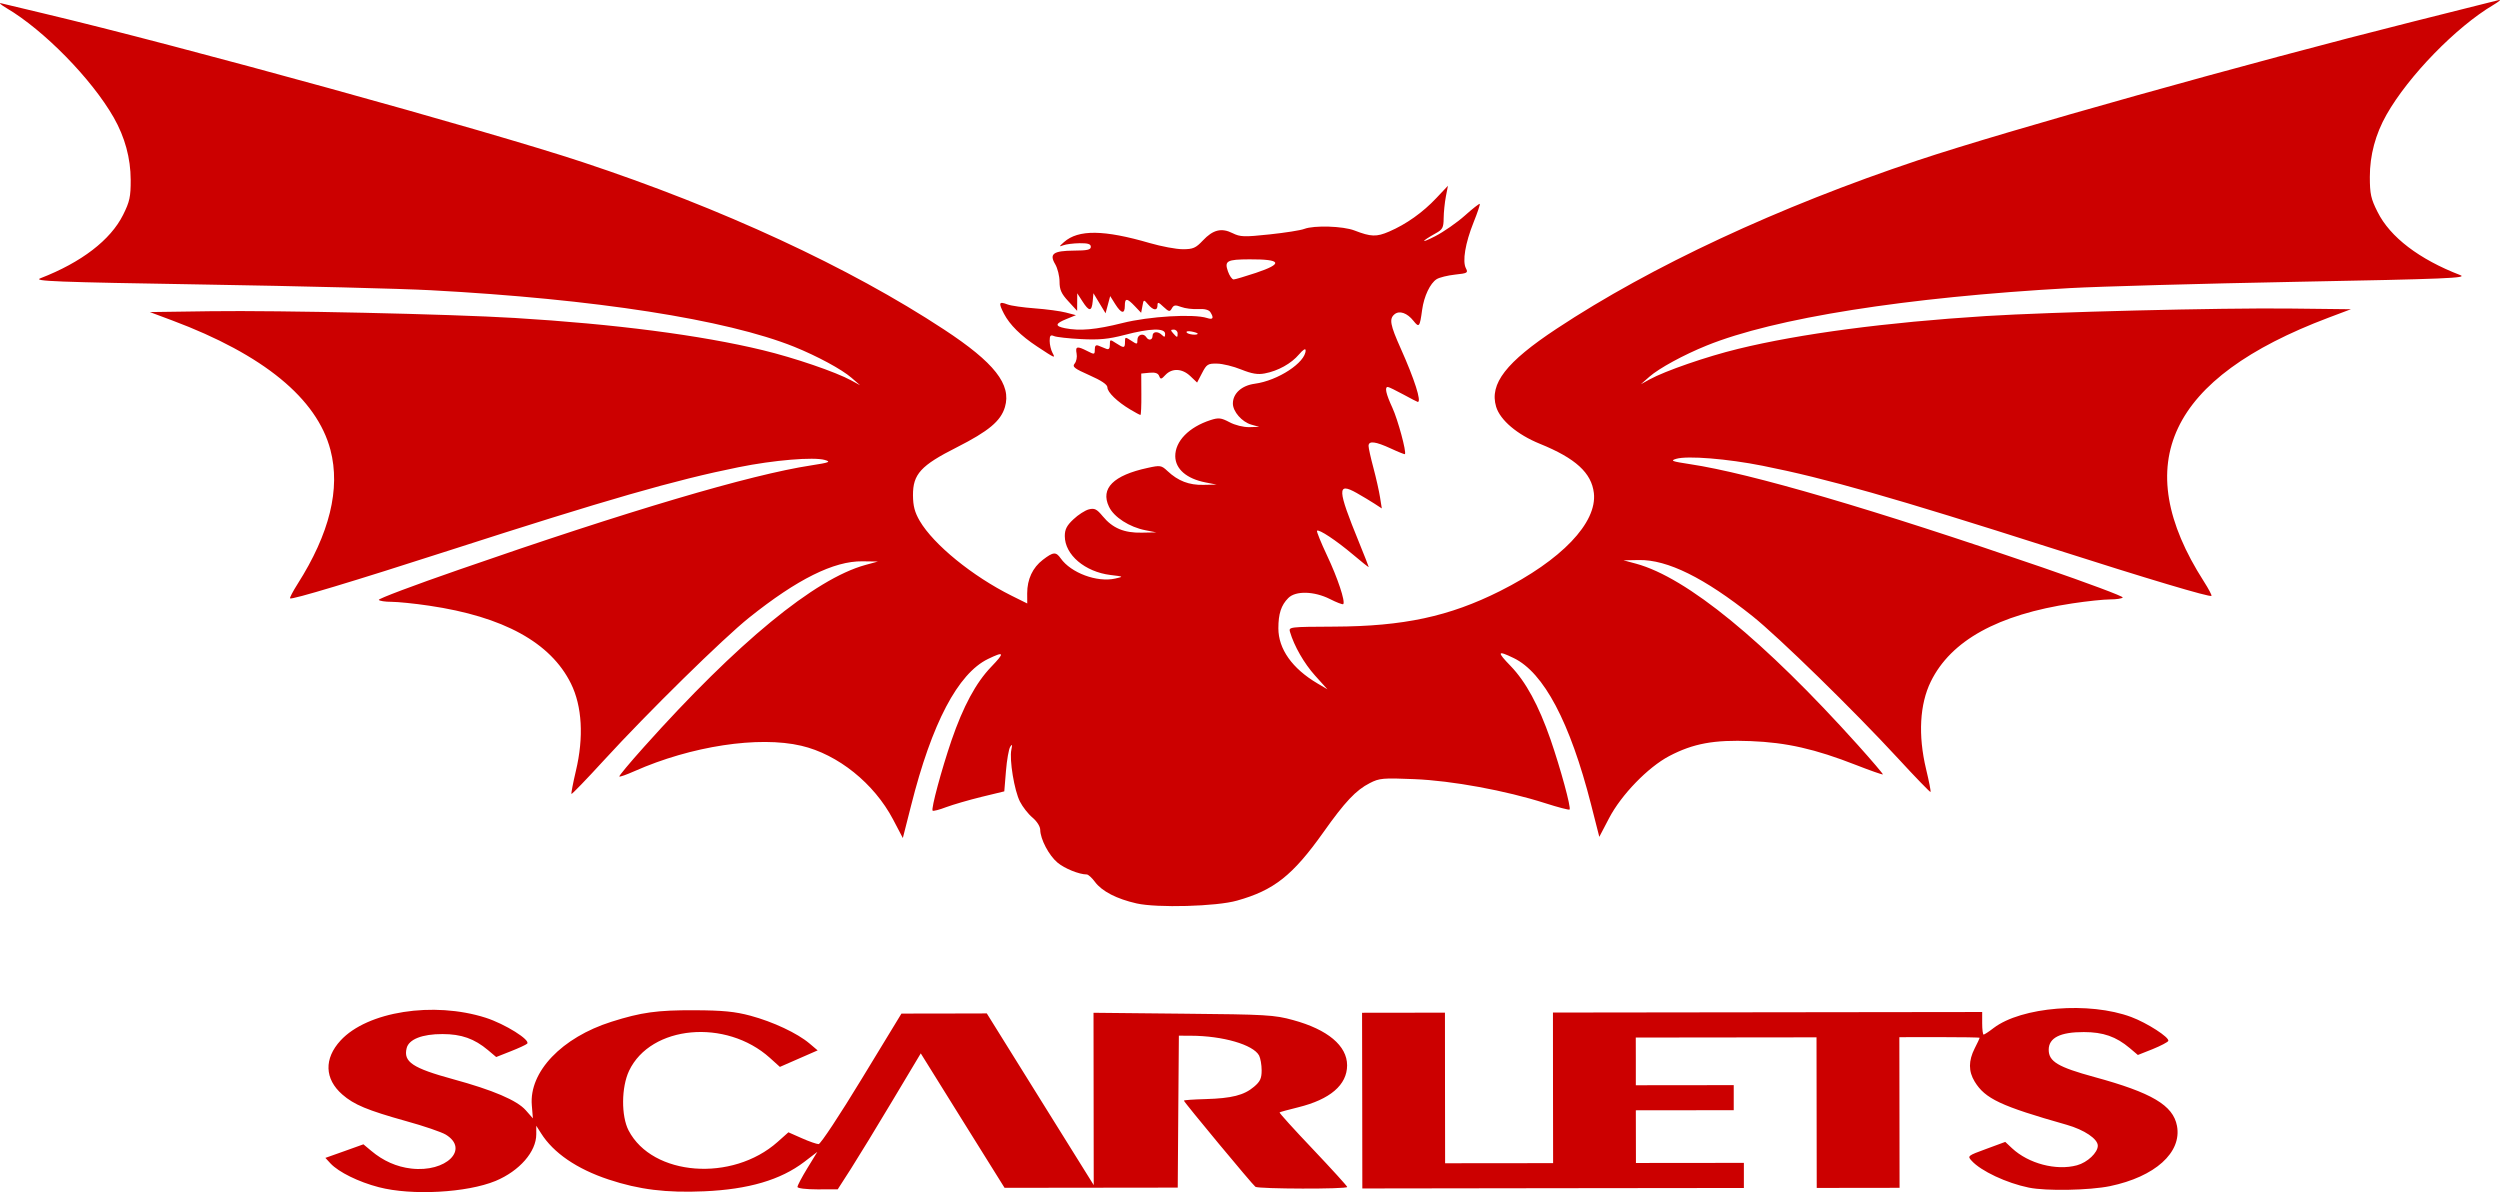
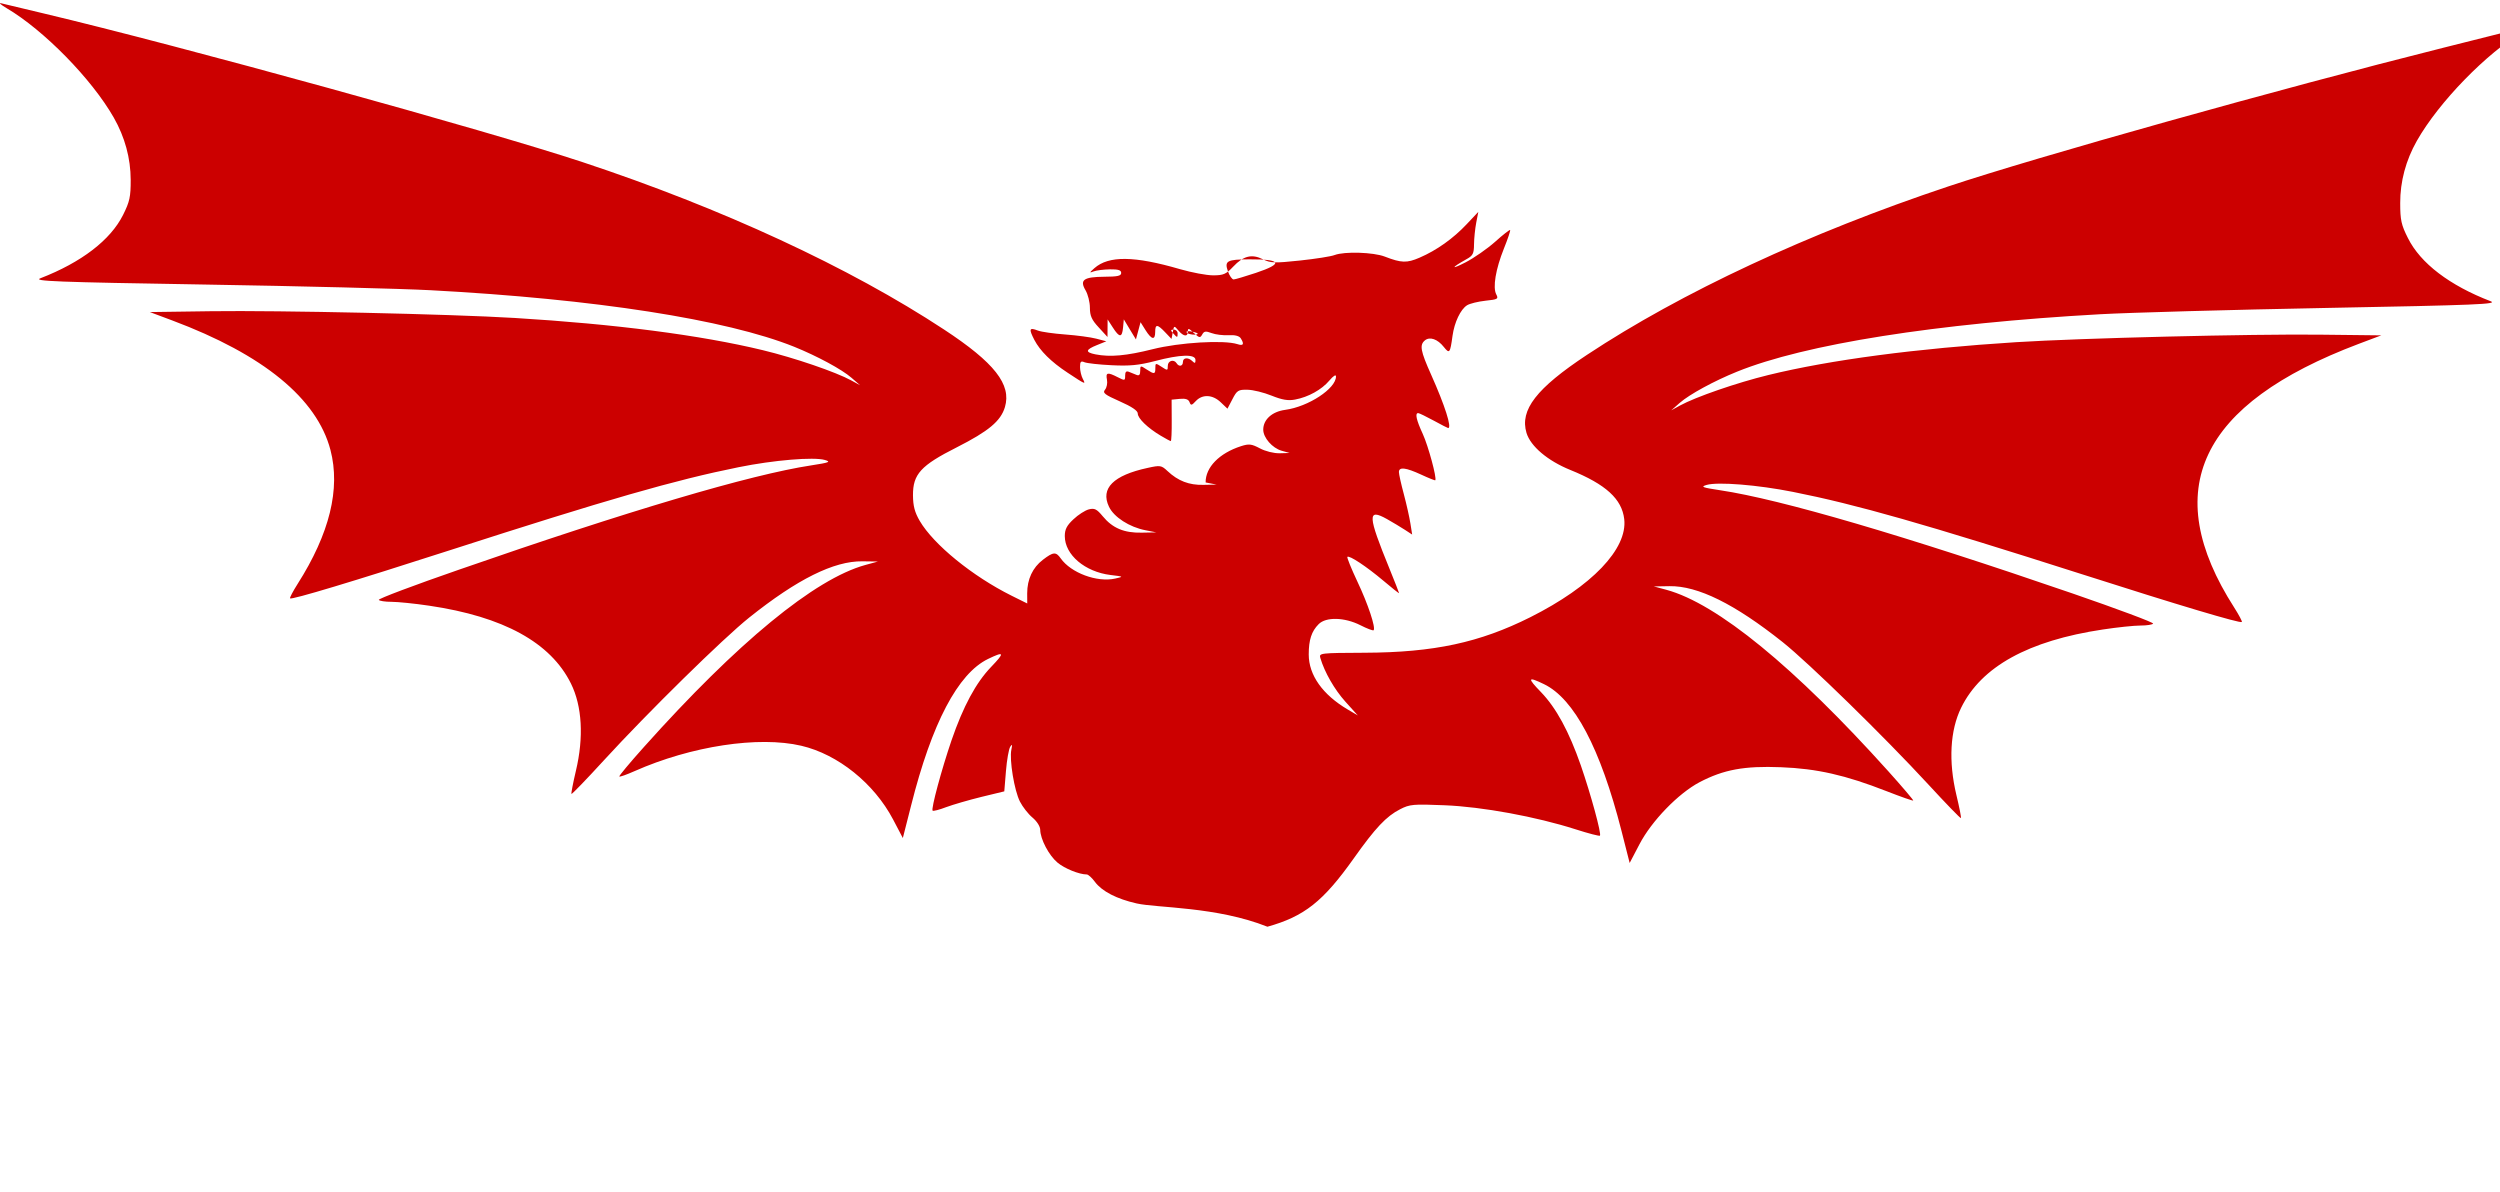
<svg xmlns="http://www.w3.org/2000/svg" id="Layer_1" x="0px" y="0px" viewBox="0 0 466 222.21" style="enable-background:new 0 0 466 222.21;" xml:space="preserve">
  <style type="text/css"> .st0{fill:#CC0000;} </style>
  <g>
-     <path id="path2241_18_" class="st0" d="M211.87,168.4c-3.71-0.84-6.45-2.25-7.76-4c-0.56-0.77-1.26-1.4-1.53-1.4 c-1.42,0-4.15-1.11-5.46-2.21c-1.61-1.35-3.2-4.38-3.22-6.11c-0.01-0.63-0.62-1.59-1.44-2.28c-0.79-0.65-1.84-2-2.34-2.98 c-1.05-2.04-2-7.81-1.6-9.69c0.2-0.99,0.15-1.1-0.22-0.52c-0.26,0.41-0.62,2.44-0.79,4.52l-0.31,3.78l-4.25,1.03 c-2.36,0.58-5.31,1.44-6.58,1.91c-1.27,0.49-2.41,0.78-2.53,0.66c-0.32-0.31,1.67-7.68,3.52-13.1c2.19-6.36,4.56-10.76,7.39-13.7 c2.58-2.68,2.48-2.96-0.58-1.48c-5.61,2.73-10.48,11.97-14.34,27.32l-1.54,6.06l-1.82-3.47c-3.54-6.72-10.27-12.13-17.1-13.73 c-7.95-1.87-20.56,0.06-31.09,4.73c-1.46,0.65-2.74,1.11-2.84,1c-0.1-0.09,1.97-2.58,4.61-5.52 c17.43-19.48,31.82-31.31,41.26-33.91l2.34-0.64l-2.9-0.04c-5.3-0.07-12.14,3.33-21.09,10.48c-4.85,3.87-18.85,17.62-27.09,26.61 c-3.24,3.54-5.97,6.37-6.05,6.27c-0.08-0.08,0.29-2.02,0.83-4.31c1.49-6.26,1.16-12.05-0.92-16.26 c-3.78-7.65-12.57-12.48-26.44-14.52c-2.68-0.4-5.85-0.72-7.02-0.72c-1.17,0-2.24-0.16-2.36-0.36c-0.13-0.21,6.59-2.74,14.94-5.63 C117,95.25,139.9,88.47,151.19,86.75c3.42-0.53,3.75-0.66,2.57-1.01c-2.07-0.6-9.55,0.02-16.1,1.35 c-11.82,2.38-24.49,6.02-53.79,15.47c-18,5.81-29.51,9.27-29.8,8.98c-0.11-0.1,0.53-1.31,1.41-2.7c5.96-9.38,8.01-17.71,6.12-24.96 c-2.52-9.6-12.5-17.78-29.47-24.14l-4.2-1.57l11.44-0.16c12.65-0.17,44.56,0.53,56.6,1.26c18.65,1.13,34.63,3.2,46.2,6 c5.88,1.42,13.61,4.06,16.52,5.65l1.63,0.89l-1.6-1.39c-1.82-1.58-6.38-4.04-10.68-5.78c-12.67-5.09-37.13-8.9-67.74-10.54 c-5.41-0.29-24.37-0.77-42.12-1.06c-28.07-0.46-32.07-0.63-30.65-1.17c7.67-2.97,13.07-7.13,15.41-11.81 c1.23-2.46,1.43-3.37,1.42-6.54c-0.01-4.02-1.08-7.96-3.16-11.61C17.09,14.71,8.17,5.61,1.23,1.52C0.16,0.89-0.31,0.47,0.21,0.61 c0.51,0.13,4.09,0.99,7.95,1.9c25.57,6.07,82.55,21.79,100.4,27.7c26,8.61,49.77,19.61,67.42,31.22 c9.39,6.17,12.59,10.24,11.34,14.45c-0.78,2.61-3.04,4.49-8.97,7.5c-6.72,3.39-8.19,5-8.17,8.95c0.02,2.02,0.33,3.17,1.26,4.77 c2.6,4.42,9.8,10.29,17.12,13.94l2.92,1.45l-0.01-1.89c0-2.63,1.02-4.8,2.92-6.25c1.94-1.49,2.44-1.53,3.32-0.28 c1.91,2.72,6.78,4.53,10.15,3.78c1.63-0.37,1.63-0.37-0.86-0.67c-4.75-0.58-8.52-3.76-8.52-7.25c0-1.25,0.37-1.98,1.62-3.14 c0.88-0.84,2.17-1.66,2.86-1.84c1.06-0.27,1.48-0.06,2.59,1.28c1.83,2.22,3.99,3.13,7.27,3.06l2.73-0.05l-2.03-0.4 c-2.99-0.58-5.9-2.45-6.81-4.4c-1.62-3.4,0.82-5.84,7.21-7.22c2.36-0.52,2.56-0.49,3.7,0.58c1.98,1.86,4.03,2.64,6.69,2.58 l2.48-0.05l-2.06-0.4c-3.54-0.69-5.62-2.49-5.66-4.87c-0.03-2.82,2.54-5.45,6.59-6.76c1.5-0.48,1.96-0.42,3.52,0.4 c1.02,0.55,2.6,0.94,3.67,0.92l1.88-0.05l-1.49-0.42c-1.74-0.5-3.43-2.43-3.43-3.93c0-1.88,1.64-3.36,4.08-3.69 c4.33-0.58,9.48-3.97,9.48-6.22c0-0.43-0.47-0.14-1.23,0.75c-1.43,1.7-3.92,3.09-6.4,3.55c-1.29,0.25-2.4,0.06-4.37-0.73 c-1.45-0.59-3.48-1.09-4.5-1.1c-1.7-0.04-1.96,0.12-2.8,1.75l-0.93,1.78l-1.25-1.19c-1.51-1.45-3.41-1.54-4.64-0.24 c-0.78,0.85-0.93,0.87-1.18,0.21c-0.2-0.53-0.74-0.71-1.81-0.61l-1.53,0.15l0.02,3.86c0.02,2.13-0.06,3.86-0.17,3.86 c-0.11,0-0.96-0.45-1.89-1.01c-2.42-1.44-4.28-3.23-4.27-4.14c0-0.51-1.13-1.28-3.34-2.25c-2.84-1.26-3.25-1.58-2.76-2.18 c0.32-0.38,0.49-1.22,0.36-1.87c-0.26-1.36,0.1-1.43,2-0.46c1.33,0.68,1.39,0.67,1.39-0.29c0-0.7,0.2-0.91,0.7-0.71 c0.39,0.15,1.01,0.41,1.41,0.57c0.5,0.21,0.7-0.02,0.7-0.76c0-1,0.04-1.01,1.15-0.28c1.49,0.97,1.67,0.95,1.67-0.24 c0-0.95,0.04-0.95,1.17-0.22c1.1,0.73,1.15,0.72,1.15-0.18c0-0.97,1.13-1.31,1.65-0.48c0.43,0.7,1.17,0.55,1.17-0.24 c0-0.84,1-0.92,1.78-0.14c0.44,0.44,0.57,0.38,0.56-0.24c0-1.12-2.79-1.05-7.58,0.21c-2.99,0.78-4.72,0.94-8.05,0.77 c-2.34-0.11-4.63-0.37-5.07-0.56c-0.66-0.28-0.82-0.11-0.82,0.9c0,0.69,0.24,1.68,0.52,2.21c0.58,1.09,0.55,1.08-2.86-1.17 c-3.06-2.02-5.09-4.04-6.17-6.09c-1.07-2.08-0.96-2.37,0.66-1.75c0.65,0.25,2.94,0.57,5.09,0.73c2.16,0.16,4.76,0.51,5.79,0.78 l1.87,0.49l-1.75,0.71c-2.14,0.86-2.22,1.33-0.3,1.72c2.77,0.55,5.81,0.27,10.7-0.96c4.99-1.26,13.28-1.75,15.79-0.94 c1.12,0.37,1.32,0.01,0.61-1.1c-0.28-0.43-1.08-0.64-2.27-0.57c-1.01,0.06-2.43-0.11-3.16-0.39c-1.09-0.41-1.4-0.37-1.75,0.27 c-0.38,0.68-0.54,0.64-1.56-0.3c-0.93-0.89-1.11-0.93-1.11-0.28c0,1.06-0.78,0.99-1.76-0.17c-0.81-0.95-0.83-0.95-1.05,0.31 l-0.24,1.26l-1.17-1.23c-1.47-1.55-1.87-1.56-1.87-0.08c0,1.59-0.66,1.48-1.79-0.31l-0.94-1.5l-0.43,1.61l-0.43,1.6l-1.13-1.86 l-1.13-1.88l-0.14,1.53c-0.18,1.91-0.67,1.92-1.9,0l-0.98-1.52l-0.01,1.64l-0.01,1.64l-1.64-1.79c-1.31-1.41-1.64-2.16-1.64-3.66 c0-1.04-0.37-2.5-0.81-3.25c-1.15-1.94-0.36-2.5,3.5-2.53c2.48-0.01,3.15-0.16,3.14-0.71c0-0.52-0.53-0.69-2.1-0.67 c-1.16,0.02-2.53,0.19-3.05,0.39c-0.81,0.32-0.79,0.23,0.16-0.61c2.67-2.35,7.43-2.3,15.97,0.19c2.17,0.63,4.95,1.15,6.17,1.15 c1.9,0,2.41-0.22,3.73-1.62c1.9-2.02,3.47-2.41,5.55-1.37c1.43,0.71,2.15,0.73,6.88,0.23c2.9-0.31,5.82-0.76,6.49-1.03 c1.82-0.69,7.22-0.53,9.35,0.3c3.07,1.19,4.1,1.22,6.46,0.2c3.19-1.37,6.29-3.58,8.79-6.24l2.17-2.3l-0.39,2.02 c-0.21,1.11-0.4,2.93-0.41,4.03c-0.01,1.75-0.21,2.12-1.46,2.8c-2.84,1.59-2.94,2.01-0.12,0.56c1.57-0.81,4.06-2.54,5.52-3.84 c1.44-1.3,2.71-2.28,2.79-2.19c0.09,0.1-0.43,1.65-1.16,3.46c-1.54,3.85-2.11,7.26-1.42,8.55c0.44,0.84,0.28,0.93-2.01,1.17 c-1.38,0.15-2.93,0.53-3.44,0.85c-1.21,0.76-2.36,3.17-2.71,5.71c-0.44,3.23-0.56,3.39-1.62,2.06c-1.16-1.47-2.61-1.97-3.52-1.23 c-1.04,0.86-0.83,1.96,1.16,6.41c2.55,5.7,3.91,9.94,3.17,9.94c-0.08,0-1.3-0.63-2.69-1.39c-1.4-0.76-2.69-1.39-2.89-1.4 c-0.64-0.02-0.37,1.25,0.85,3.89c1.02,2.23,2.65,8.23,2.33,8.63c-0.04,0.07-1.23-0.4-2.62-1.05c-2.89-1.33-4.16-1.49-4.16-0.48 c0,0.39,0.41,2.23,0.91,4.1c0.5,1.87,1.05,4.33,1.23,5.47l0.33,2.08l-1.35-0.88c-0.74-0.48-2.25-1.39-3.35-2.01 c-3.67-2.05-3.6-0.72,0.45,9.2c0.99,2.44,1.81,4.52,1.81,4.61c0,0.09-1.32-0.95-2.93-2.32c-3.16-2.66-6.36-4.78-6.71-4.44 c-0.11,0.11,0.73,2.19,1.87,4.61c1.97,4.15,3.46,8.63,3.02,9.07c-0.11,0.11-1.23-0.31-2.48-0.95c-2.94-1.48-6.4-1.57-7.76-0.19 c-1.33,1.33-1.85,2.93-1.85,5.65c0,3.85,2.59,7.5,7.27,10.26l1.88,1.11l-2.3-2.55c-2.06-2.29-3.9-5.5-4.69-8.17 c-0.26-0.91-0.05-0.93,8.26-0.97c12.92-0.05,21.44-1.89,30.88-6.62c11.48-5.77,18.14-12.73,17.51-18.28 c-0.44-3.76-3.41-6.48-10.07-9.18c-4.21-1.71-7.39-4.4-8.15-6.9c-1.28-4.28,1.85-8.32,11.28-14.55 c17.62-11.65,41.32-22.7,67.34-31.39c16.44-5.49,61.83-18.21,92.16-25.82c8.35-2.09,15.61-3.92,16.12-4.05 c0.52-0.14,0.05,0.27-1.02,0.91c-6.94,4.11-15.81,13.23-19.91,20.45c-2.07,3.65-3.12,7.59-3.11,11.61c0,3.17,0.2,4.08,1.44,6.53 c2.33,4.68,7.75,8.82,15.42,11.77c1.43,0.55-2.58,0.72-30.64,1.25c-17.76,0.34-36.71,0.87-42.11,1.17 c-30.62,1.71-55.07,5.58-67.73,10.71c-4.3,1.74-8.85,4.22-10.67,5.81l-1.59,1.4l1.63-0.9c2.9-1.59,10.62-4.26,16.49-5.69 c11.57-2.83,27.54-4.94,46.19-6.12c12.04-0.76,43.96-1.54,56.6-1.4l11.44,0.13l-4.19,1.58c-29.72,11.22-37.29,27.21-23.22,49.16 c0.88,1.38,1.52,2.59,1.42,2.69c-0.29,0.29-11.8-3.14-29.82-8.91c-29.33-9.37-42.01-12.99-53.84-15.34 c-6.56-1.31-14.04-1.91-16.1-1.3c-1.19,0.35-0.85,0.48,2.57,1c11.29,1.7,34.21,8.42,65.69,19.25c8.35,2.88,15.08,5.39,14.96,5.6 c-0.13,0.2-1.18,0.36-2.36,0.36c-1.17,0-4.33,0.33-7.02,0.74c-13.87,2.08-22.65,6.92-26.4,14.58c-2.07,4.22-2.38,10-0.89,16.26 c0.55,2.29,0.94,4.23,0.84,4.31c-0.08,0.09-2.81-2.73-6.06-6.26c-8.26-8.96-22.31-22.68-27.16-26.54 c-8.97-7.13-15.81-10.51-21.11-10.43l-2.9,0.05l2.34,0.63c9.45,2.57,23.87,14.37,41.35,33.81c2.63,2.93,4.73,5.4,4.66,5.47 c-0.08,0.08-2.33-0.71-4.99-1.75c-7.66-3-12.97-4.2-19.67-4.46c-6.84-0.27-10.68,0.44-15.17,2.79c-3.96,2.09-8.93,7.21-11.21,11.58 l-1.82,3.48l-1.54-6.05c-3.92-15.34-8.81-24.57-14.42-27.28c-3.06-1.48-3.17-1.2-0.57,1.48c2.83,2.93,5.22,7.33,7.43,13.67 c1.85,5.36,3.88,12.77,3.56,13.09c-0.11,0.11-2.15-0.42-4.52-1.18c-7.37-2.36-17.41-4.21-24.45-4.49 c-5.82-0.24-6.49-0.18-8.27,0.74c-2.58,1.31-4.63,3.49-8.66,9.18c-5.7,8.03-9.21,10.8-16.08,12.72 C226.78,168.97,215.66,169.26,211.87,168.4z M219.51,62.14c0-0.38-0.33-0.7-0.72-0.7c-0.61,0-0.62,0.12-0.12,0.68 C219.44,62.99,219.51,62.99,219.51,62.14z M223.25,62.19c0-0.1-0.52-0.28-1.16-0.4c-0.64-0.12-1.04-0.03-0.9,0.18 C221.42,62.36,223.25,62.56,223.25,62.19z M234.11,50.86c5.16-1.73,4.77-2.55-1.21-2.52c-4.21,0.02-4.7,0.28-4.01,2.25 c0.29,0.82,0.76,1.49,1.06,1.5C230.24,52.08,232.12,51.52,234.11,50.86z" />
-     <path id="path2243_17_" class="st0" d="M70.6,221.29c-3.75-0.97-7.46-2.8-8.98-4.41l-0.97-1.05l3.55-1.26l3.54-1.27l1.45,1.21 c2.23,1.88,4.75,3,7.48,3.31c6.49,0.75,10.9-3.6,6.42-6.33c-0.78-0.47-4.09-1.61-7.37-2.51c-7.25-2.03-9.74-3.06-11.92-4.97 c-3.31-2.89-3.43-6.68-0.32-10.06c4.98-5.41,17.32-7.34,27.03-4.25c3.63,1.16,8.48,4.2,7.74,4.85c-0.21,0.2-1.6,0.84-3.08,1.42 l-2.68,1.06l-1.53-1.29c-2.54-2.13-4.96-2.99-8.48-2.99c-3.78-0.01-6.27,0.97-6.68,2.62c-0.64,2.57,1.09,3.72,8.65,5.79 c7.44,2.03,11.92,3.94,13.55,5.79l1.33,1.51l-0.2-2.44c-0.53-6.23,5.59-12.64,14.86-15.57c5.56-1.76,8.52-2.17,15.44-2.14 c5.33,0.02,7.59,0.25,10.46,1.02c4.2,1.13,8.74,3.26,10.98,5.16l1.54,1.3l-3.52,1.54l-3.52,1.54l-1.86-1.68 c-8.19-7.37-22.21-6.09-26.25,2.4c-1.45,3.06-1.49,8.43-0.09,11.13c4.44,8.52,19.32,9.66,27.78,2.13l2.01-1.79l2.49,1.1 c1.36,0.61,2.78,1.1,3.14,1.1c0.36,0,3.98-5.48,8.04-12.17l7.4-12.16l7.96-0.01l7.95-0.02l9.96,16l9.97,16l-0.02-16.05l-0.02-16.07 l16.73,0.17c15.46,0.14,17.01,0.23,20.47,1.19c6.46,1.76,10.07,4.79,10.07,8.44c-0.01,3.65-3.16,6.35-9.12,7.82 c-1.8,0.44-3.35,0.87-3.47,0.95c-0.09,0.09,2.71,3.18,6.23,6.88c3.51,3.71,6.38,6.86,6.38,7.02c0,0.43-16.51,0.38-17.11-0.03 c-0.54-0.38-13.33-15.8-13.33-16.06c0-0.11,1.82-0.23,4.02-0.29c4.91-0.14,7.19-0.72,9.05-2.3c1.15-0.97,1.42-1.56,1.42-3.06 c0-1.02-0.22-2.27-0.48-2.77c-1.1-2.02-6.78-3.67-12.74-3.68l-2.21-0.01l-0.11,14.16l-0.1,14.16l-16.14,0.02l-16.14,0.02 l-7.82-12.53l-7.8-12.53l-5.27,8.81c-2.89,4.84-6.37,10.54-7.73,12.67l-2.48,3.86l-3.76,0.01c-2.14,0-3.75-0.19-3.74-0.46 c-0.01-0.25,0.82-1.82,1.84-3.49l1.86-3.04l-2.44,1.87c-4.41,3.36-10.39,5.12-18.65,5.48c-7.04,0.31-12.13-0.31-17.82-2.2 c-5.91-1.96-10.29-4.96-12.59-8.62l-0.89-1.4l0,1.59c0,3.25-3.12,6.83-7.59,8.7C87.02,222.33,76.75,222.9,70.6,221.29z M378.17,221.37c-4.13-0.84-8.93-3.09-10.65-5c-0.83-0.89-0.76-0.94,2.71-2.21l3.55-1.31l1.26,1.18c3.08,2.87,8.24,4.23,12.11,3.18 c1.95-0.53,3.88-2.36,3.88-3.65c0-1.27-2.51-2.96-5.8-3.9c-12.31-3.49-15.2-4.86-17.15-8.05c-1.17-1.92-1.17-3.87,0-6.19 c0.52-1.01,0.93-1.89,0.93-1.97c0-0.08-3.36-0.13-7.48-0.13l-7.49,0.01l0.02,14.03l0.02,14.05l-7.72,0.01l-7.72,0.01l-0.02-14.04 l-0.02-14.03l-16.85,0.02l-16.84,0.02l0.01,4.44l0,4.45l9.13-0.01l9.12-0.01l0,2.33l0,2.34l-9.12,0.01l-9.13,0.01l0.01,4.91 l0.01,4.91l10.06-0.01l10.06-0.01l0,2.34l0,2.34l-35.55,0.04l-35.57,0.05l-0.02-16.38l-0.03-16.37l7.73-0.01l7.72-0.01l0.01,14.03 l0.02,14.04l10.05-0.01l10.08-0.01l-0.02-14.04l-0.01-14.03l40-0.05l40.01-0.05l0,2.1c0,1.16,0.12,2.11,0.27,2.11 c0.13,0,0.98-0.54,1.85-1.22c5.19-3.96,17.84-4.98,25.66-2.06c2.95,1.1,7.17,3.81,6.91,4.46c-0.1,0.23-1.4,0.91-2.92,1.53 l-2.75,1.09l-1.51-1.28c-2.56-2.15-4.95-2.99-8.57-2.99c-4.4-0.01-6.54,1.07-6.54,3.3c0,2.2,1.75,3.23,8.52,5.08 c10.71,2.92,14.66,5.26,15.39,9.1c0.94,4.97-4.09,9.49-12.5,11.24C389.47,221.88,381.41,222.04,378.17,221.37z" />
+     <path id="path2241_18_" class="st0" d="M211.87,168.4c-3.71-0.84-6.45-2.25-7.76-4c-0.56-0.77-1.26-1.4-1.53-1.4 c-1.42,0-4.15-1.11-5.46-2.21c-1.61-1.35-3.2-4.38-3.22-6.11c-0.01-0.63-0.62-1.59-1.44-2.28c-0.79-0.65-1.84-2-2.34-2.98 c-1.05-2.04-2-7.81-1.6-9.69c0.2-0.99,0.15-1.1-0.22-0.52c-0.26,0.41-0.62,2.44-0.79,4.52l-0.31,3.78l-4.25,1.03 c-2.36,0.58-5.31,1.44-6.58,1.91c-1.27,0.49-2.41,0.78-2.53,0.66c-0.32-0.31,1.67-7.68,3.52-13.1c2.19-6.36,4.56-10.76,7.39-13.7 c2.58-2.68,2.48-2.96-0.58-1.48c-5.61,2.73-10.48,11.97-14.34,27.32l-1.54,6.06l-1.82-3.47c-3.54-6.72-10.27-12.13-17.1-13.73 c-7.95-1.87-20.56,0.06-31.09,4.73c-1.46,0.65-2.74,1.11-2.84,1c-0.1-0.09,1.97-2.58,4.61-5.52 c17.43-19.48,31.82-31.31,41.26-33.91l2.34-0.64l-2.9-0.04c-5.3-0.07-12.14,3.33-21.09,10.48c-4.85,3.87-18.85,17.62-27.09,26.61 c-3.24,3.54-5.97,6.37-6.05,6.27c-0.08-0.08,0.29-2.02,0.83-4.31c1.49-6.26,1.16-12.05-0.92-16.26 c-3.78-7.65-12.57-12.48-26.44-14.52c-2.68-0.4-5.85-0.72-7.02-0.72c-1.17,0-2.24-0.16-2.36-0.36c-0.13-0.21,6.59-2.74,14.94-5.63 C117,95.25,139.9,88.47,151.19,86.75c3.42-0.53,3.75-0.66,2.57-1.01c-2.07-0.6-9.55,0.02-16.1,1.35 c-11.82,2.38-24.49,6.02-53.79,15.47c-18,5.81-29.51,9.27-29.8,8.98c-0.11-0.1,0.53-1.31,1.41-2.7c5.96-9.38,8.01-17.71,6.12-24.96 c-2.52-9.6-12.5-17.78-29.47-24.14l-4.2-1.57l11.44-0.16c12.65-0.17,44.56,0.53,56.6,1.26c18.65,1.13,34.63,3.2,46.2,6 c5.88,1.42,13.61,4.06,16.52,5.65l1.63,0.89l-1.6-1.39c-1.82-1.58-6.38-4.04-10.68-5.78c-12.67-5.09-37.13-8.9-67.74-10.54 c-5.41-0.29-24.37-0.77-42.12-1.06c-28.07-0.46-32.07-0.63-30.65-1.17c7.67-2.97,13.07-7.13,15.41-11.81 c1.23-2.46,1.43-3.37,1.42-6.54c-0.01-4.02-1.08-7.96-3.16-11.61C17.09,14.71,8.17,5.61,1.23,1.52C0.16,0.89-0.31,0.47,0.21,0.61 c0.51,0.13,4.09,0.99,7.95,1.9c25.57,6.07,82.55,21.79,100.4,27.7c26,8.61,49.77,19.61,67.42,31.22 c9.39,6.17,12.59,10.24,11.34,14.45c-0.78,2.61-3.04,4.49-8.97,7.5c-6.72,3.39-8.19,5-8.17,8.95c0.02,2.02,0.33,3.17,1.26,4.77 c2.6,4.42,9.8,10.29,17.12,13.94l2.92,1.45l-0.01-1.89c0-2.63,1.02-4.8,2.92-6.25c1.94-1.49,2.44-1.53,3.32-0.28 c1.91,2.72,6.78,4.53,10.15,3.78c1.63-0.37,1.63-0.37-0.86-0.67c-4.75-0.58-8.52-3.76-8.52-7.25c0-1.25,0.37-1.98,1.62-3.14 c0.88-0.84,2.17-1.66,2.86-1.84c1.06-0.27,1.48-0.06,2.59,1.28c1.83,2.22,3.99,3.13,7.27,3.06l2.73-0.05l-2.03-0.4 c-2.99-0.58-5.9-2.45-6.81-4.4c-1.62-3.4,0.82-5.84,7.21-7.22c2.36-0.52,2.56-0.49,3.7,0.58c1.98,1.86,4.03,2.64,6.69,2.58 l2.48-0.05l-2.06-0.4c-0.03-2.82,2.54-5.45,6.59-6.76c1.5-0.48,1.96-0.42,3.52,0.4 c1.02,0.55,2.6,0.94,3.67,0.92l1.88-0.05l-1.49-0.42c-1.74-0.5-3.43-2.43-3.43-3.93c0-1.88,1.64-3.36,4.08-3.69 c4.33-0.58,9.48-3.97,9.48-6.22c0-0.43-0.47-0.14-1.23,0.75c-1.43,1.7-3.92,3.09-6.4,3.55c-1.29,0.25-2.4,0.06-4.37-0.73 c-1.45-0.59-3.48-1.09-4.5-1.1c-1.7-0.04-1.96,0.12-2.8,1.75l-0.93,1.78l-1.25-1.19c-1.51-1.45-3.41-1.54-4.64-0.24 c-0.78,0.85-0.93,0.87-1.18,0.21c-0.2-0.53-0.74-0.71-1.81-0.61l-1.53,0.15l0.02,3.86c0.02,2.13-0.06,3.86-0.17,3.86 c-0.11,0-0.96-0.45-1.89-1.01c-2.42-1.44-4.28-3.23-4.27-4.14c0-0.51-1.13-1.28-3.34-2.25c-2.84-1.26-3.25-1.58-2.76-2.18 c0.32-0.38,0.49-1.22,0.36-1.87c-0.26-1.36,0.1-1.43,2-0.46c1.33,0.68,1.39,0.67,1.39-0.29c0-0.7,0.2-0.91,0.7-0.71 c0.39,0.15,1.01,0.41,1.41,0.57c0.5,0.21,0.7-0.02,0.7-0.76c0-1,0.04-1.01,1.15-0.28c1.49,0.97,1.67,0.95,1.67-0.24 c0-0.95,0.04-0.95,1.17-0.22c1.1,0.73,1.15,0.72,1.15-0.18c0-0.97,1.13-1.31,1.65-0.48c0.43,0.7,1.17,0.55,1.17-0.24 c0-0.84,1-0.92,1.78-0.14c0.44,0.44,0.57,0.38,0.56-0.24c0-1.12-2.79-1.05-7.58,0.21c-2.99,0.78-4.72,0.94-8.05,0.77 c-2.34-0.11-4.63-0.37-5.07-0.56c-0.66-0.28-0.82-0.11-0.82,0.9c0,0.69,0.24,1.68,0.52,2.21c0.58,1.09,0.55,1.08-2.86-1.17 c-3.06-2.02-5.09-4.04-6.17-6.09c-1.07-2.08-0.96-2.37,0.66-1.75c0.65,0.25,2.94,0.57,5.09,0.73c2.16,0.16,4.76,0.51,5.79,0.78 l1.87,0.49l-1.75,0.71c-2.14,0.86-2.22,1.33-0.3,1.72c2.77,0.55,5.81,0.27,10.7-0.96c4.99-1.26,13.28-1.75,15.79-0.94 c1.12,0.37,1.32,0.01,0.61-1.1c-0.28-0.43-1.08-0.64-2.27-0.57c-1.01,0.06-2.43-0.11-3.16-0.39c-1.09-0.41-1.4-0.37-1.75,0.27 c-0.38,0.68-0.54,0.64-1.56-0.3c-0.93-0.89-1.11-0.93-1.11-0.28c0,1.06-0.78,0.99-1.76-0.17c-0.81-0.95-0.83-0.95-1.05,0.31 l-0.24,1.26l-1.17-1.23c-1.47-1.55-1.87-1.56-1.87-0.08c0,1.59-0.66,1.48-1.79-0.31l-0.94-1.5l-0.43,1.61l-0.43,1.6l-1.13-1.86 l-1.13-1.88l-0.14,1.53c-0.18,1.91-0.67,1.92-1.9,0l-0.98-1.52l-0.01,1.64l-0.01,1.64l-1.64-1.79c-1.31-1.41-1.64-2.16-1.64-3.66 c0-1.04-0.37-2.5-0.81-3.25c-1.15-1.94-0.36-2.5,3.5-2.53c2.48-0.01,3.15-0.16,3.14-0.71c0-0.52-0.53-0.69-2.1-0.67 c-1.16,0.02-2.53,0.19-3.05,0.39c-0.81,0.32-0.79,0.23,0.16-0.61c2.67-2.35,7.43-2.3,15.97,0.19c2.17,0.63,4.95,1.15,6.17,1.15 c1.9,0,2.41-0.22,3.73-1.62c1.9-2.02,3.47-2.41,5.55-1.37c1.43,0.71,2.15,0.73,6.88,0.23c2.9-0.31,5.82-0.76,6.49-1.03 c1.82-0.69,7.22-0.53,9.35,0.3c3.07,1.19,4.1,1.22,6.46,0.2c3.19-1.37,6.29-3.58,8.79-6.24l2.17-2.3l-0.39,2.02 c-0.21,1.11-0.4,2.93-0.41,4.03c-0.01,1.75-0.21,2.12-1.46,2.8c-2.84,1.59-2.94,2.01-0.12,0.56c1.57-0.81,4.06-2.54,5.52-3.84 c1.44-1.3,2.71-2.28,2.79-2.19c0.09,0.1-0.43,1.65-1.16,3.46c-1.54,3.85-2.11,7.26-1.42,8.55c0.44,0.84,0.28,0.93-2.01,1.17 c-1.38,0.15-2.93,0.53-3.44,0.85c-1.21,0.76-2.36,3.17-2.71,5.71c-0.44,3.23-0.56,3.39-1.62,2.06c-1.16-1.47-2.61-1.97-3.52-1.23 c-1.04,0.86-0.83,1.96,1.16,6.41c2.55,5.7,3.91,9.94,3.17,9.94c-0.08,0-1.3-0.63-2.69-1.39c-1.4-0.76-2.69-1.39-2.89-1.4 c-0.64-0.02-0.37,1.25,0.85,3.89c1.02,2.23,2.65,8.23,2.33,8.63c-0.04,0.07-1.23-0.4-2.62-1.05c-2.89-1.33-4.16-1.49-4.16-0.48 c0,0.39,0.41,2.23,0.91,4.1c0.5,1.87,1.05,4.33,1.23,5.47l0.33,2.08l-1.35-0.88c-0.74-0.48-2.25-1.39-3.35-2.01 c-3.67-2.05-3.6-0.72,0.45,9.2c0.99,2.44,1.81,4.52,1.81,4.61c0,0.09-1.32-0.95-2.93-2.32c-3.16-2.66-6.36-4.78-6.71-4.44 c-0.11,0.11,0.73,2.19,1.87,4.61c1.97,4.15,3.46,8.63,3.02,9.07c-0.11,0.11-1.23-0.31-2.48-0.95c-2.94-1.48-6.4-1.57-7.76-0.19 c-1.33,1.33-1.85,2.93-1.85,5.65c0,3.85,2.59,7.5,7.27,10.26l1.88,1.11l-2.3-2.55c-2.06-2.29-3.9-5.5-4.69-8.17 c-0.26-0.91-0.05-0.93,8.26-0.97c12.92-0.05,21.44-1.89,30.88-6.62c11.48-5.77,18.14-12.73,17.51-18.28 c-0.44-3.76-3.41-6.48-10.07-9.18c-4.21-1.71-7.39-4.4-8.15-6.9c-1.28-4.28,1.85-8.32,11.28-14.55 c17.62-11.65,41.32-22.7,67.34-31.39c16.44-5.49,61.83-18.21,92.16-25.82c8.35-2.09,15.61-3.92,16.12-4.05 c0.52-0.14,0.05,0.27-1.02,0.91c-6.94,4.11-15.81,13.23-19.91,20.45c-2.07,3.65-3.12,7.59-3.11,11.61c0,3.17,0.2,4.08,1.44,6.53 c2.33,4.68,7.75,8.82,15.42,11.77c1.43,0.55-2.58,0.72-30.64,1.25c-17.76,0.34-36.71,0.87-42.11,1.17 c-30.62,1.71-55.07,5.58-67.73,10.71c-4.3,1.74-8.85,4.22-10.67,5.81l-1.59,1.4l1.63-0.9c2.9-1.59,10.62-4.26,16.49-5.69 c11.57-2.83,27.54-4.94,46.19-6.12c12.04-0.76,43.96-1.54,56.6-1.4l11.44,0.13l-4.19,1.58c-29.72,11.22-37.29,27.21-23.22,49.16 c0.88,1.38,1.52,2.59,1.42,2.69c-0.29,0.29-11.8-3.14-29.82-8.91c-29.33-9.37-42.01-12.99-53.84-15.34 c-6.56-1.31-14.04-1.91-16.1-1.3c-1.19,0.35-0.85,0.48,2.57,1c11.29,1.7,34.21,8.42,65.69,19.25c8.35,2.88,15.08,5.39,14.96,5.6 c-0.13,0.2-1.18,0.36-2.36,0.36c-1.17,0-4.33,0.33-7.02,0.74c-13.87,2.08-22.65,6.92-26.4,14.58c-2.07,4.22-2.38,10-0.89,16.26 c0.55,2.29,0.94,4.23,0.84,4.31c-0.08,0.09-2.81-2.73-6.06-6.26c-8.26-8.96-22.31-22.68-27.16-26.54 c-8.97-7.13-15.81-10.51-21.11-10.43l-2.9,0.05l2.34,0.63c9.45,2.57,23.87,14.37,41.35,33.81c2.63,2.93,4.73,5.4,4.66,5.47 c-0.08,0.08-2.33-0.71-4.99-1.75c-7.66-3-12.97-4.2-19.67-4.46c-6.84-0.27-10.68,0.44-15.17,2.79c-3.96,2.09-8.93,7.21-11.21,11.58 l-1.82,3.48l-1.54-6.05c-3.92-15.34-8.81-24.57-14.42-27.28c-3.06-1.48-3.17-1.2-0.57,1.48c2.83,2.93,5.22,7.33,7.43,13.67 c1.85,5.36,3.88,12.77,3.56,13.09c-0.11,0.11-2.15-0.42-4.52-1.18c-7.37-2.36-17.41-4.21-24.45-4.49 c-5.82-0.24-6.49-0.18-8.27,0.74c-2.58,1.31-4.63,3.49-8.66,9.18c-5.7,8.03-9.21,10.8-16.08,12.72 C226.78,168.97,215.66,169.26,211.87,168.4z M219.51,62.14c0-0.38-0.33-0.7-0.72-0.7c-0.61,0-0.62,0.12-0.12,0.68 C219.44,62.99,219.51,62.99,219.51,62.14z M223.25,62.19c0-0.1-0.52-0.28-1.16-0.4c-0.64-0.12-1.04-0.03-0.9,0.18 C221.42,62.36,223.25,62.56,223.25,62.19z M234.11,50.86c5.16-1.73,4.77-2.55-1.21-2.52c-4.21,0.02-4.7,0.28-4.01,2.25 c0.29,0.82,0.76,1.49,1.06,1.5C230.24,52.08,232.12,51.52,234.11,50.86z" />
  </g>
</svg>